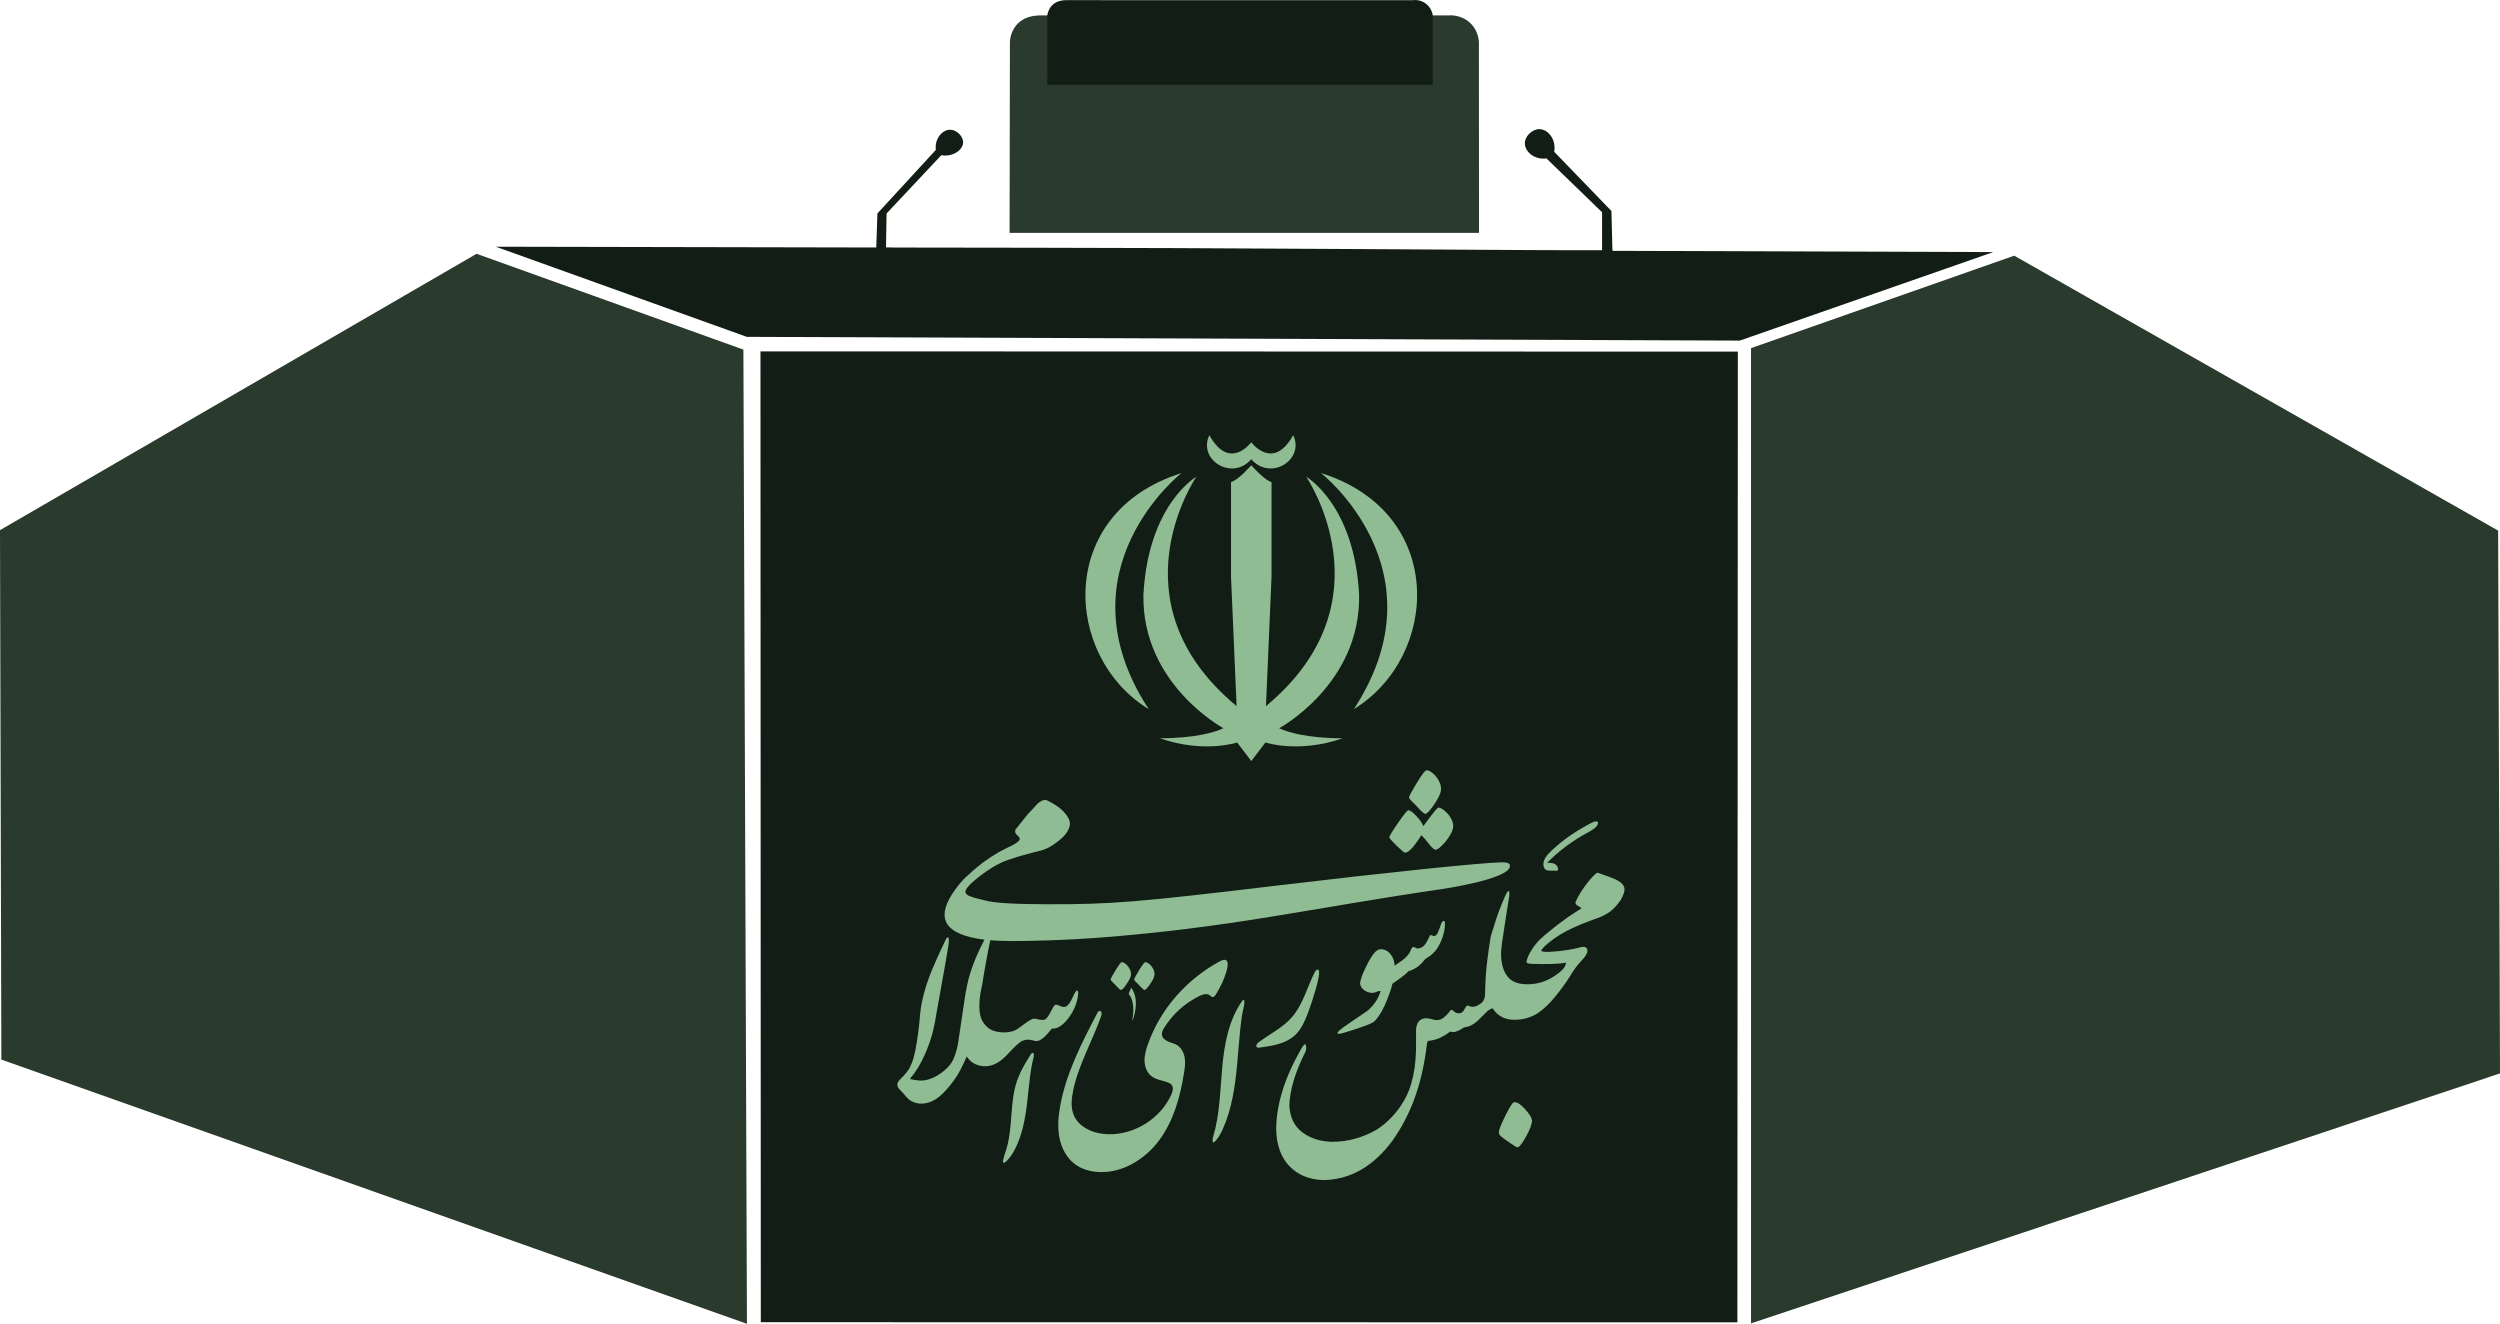
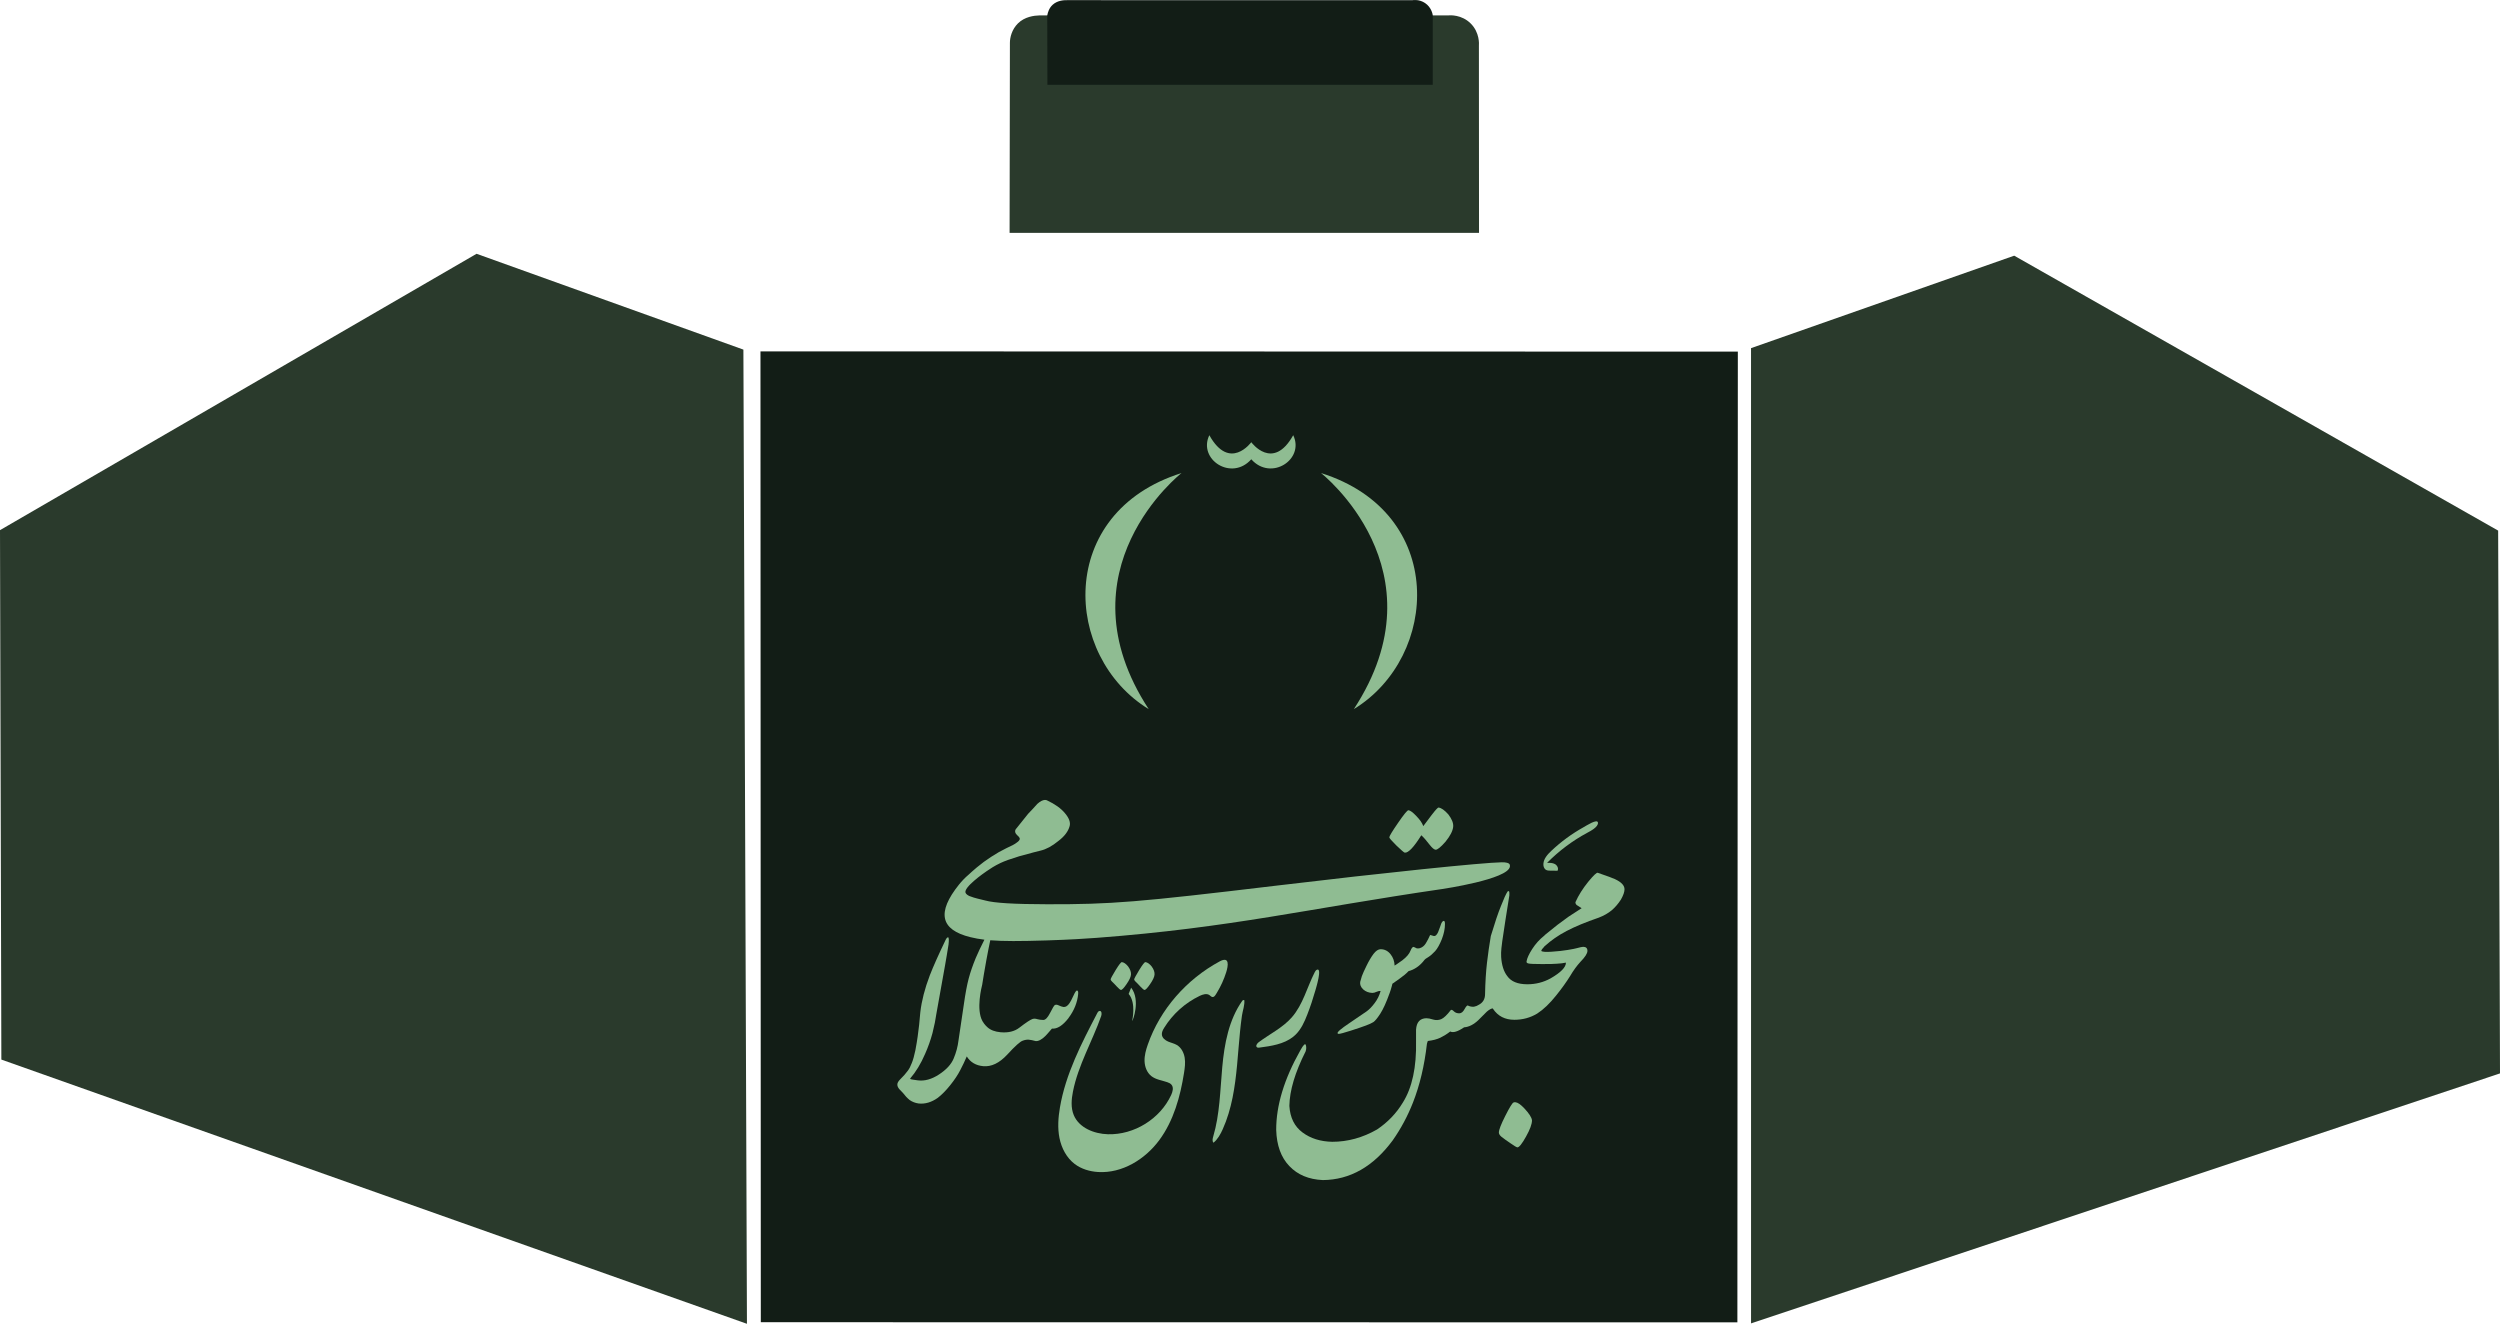
<svg xmlns="http://www.w3.org/2000/svg" id="Layer_2" data-name="Layer 2" viewBox="0 0 2204.01 1167.06">
  <defs>
    <style>
      .cls-1 {
        fill: #8fbc92;
      }

      .cls-2 {
        fill: #2a3a2c;
      }

      .cls-3 {
        fill: #121d16;
      }
    </style>
  </defs>
  <g id="Layer_1-2" data-name="Layer 1">
    <g>
      <path class="cls-3" d="m1531.68,1165.79c-286.98-.04-573.97-.08-860.95-.12-.1-285.3-.2-570.6-.3-855.9,287.22.07,574.43.15,861.65.22-.13,285.27-.27,570.53-.4,855.8Z" />
      <path class="cls-2" d="m2204.01,946.31c-220.09,73.46-440.19,146.93-660.28,220.39,0-.27,0-.53,0-.8,0-286.32-.01-572.64-.02-858.97,77.34-27.17,154.68-54.35,232.02-81.52,142.22,80.79,284.43,161.59,426.65,242.38.54,159.51,1.09,319.01,1.63,478.52Z" />
      <path class="cls-2" d="m1.2,934.13c-.4-155.58-.8-311.16-1.2-466.74,140.04-81.22,280.08-162.44,420.13-243.65,78.42,28.16,156.83,56.32,235.25,84.48,1.04,286.28,2.09,572.57,3.13,858.85C439.4,1089.42,220.3,1011.77,1.2,934.13Z" />
-       <path class="cls-3" d="m1421.54,221.13c111.9.37,223.8.74,335.7,1.11-74.48,26.01-148.96,52.02-223.44,78.03-291.81-1.1-583.62-2.2-875.42-3.3-73.76-26.49-147.51-52.98-221.27-79.47,111.8.23,223.6.46,335.4.69.34-10.01.68-20.01,1.02-30.02,17.16-18.67,34.33-37.33,51.49-56-1.19-10.3,6.03-17.95,12.76-17.81,5.78.12,11.51,5.98,11.31,11.33-.23,6.14-8.31,12.82-19.3,11.18-16.06,17.12-32.12,34.23-48.18,51.35-.18,9.95-.35,19.9-.53,29.85,2.63.06,5.02.15,7.41.16,82.31.16,164.62.15,246.92.5,108.98.46,217.96,1.22,326.94,1.82,16.55.09,33.11.01,50.04.01v-33.42c-16.34-15.83-32.69-31.65-49.03-47.48-10.89,1.48-19.16-6.2-19.06-13.43.09-6.37,6.69-12.54,13.01-12.38,7.33.19,14.8,8.9,12.88,19.96,16.81,17.4,33.63,34.81,50.44,52.21.3,11.7.6,23.4.9,35.09Z" />
      <path class="cls-2" d="m1276.8,13.56c1.42-.13,11.78-.87,19.83,7.2,7.95,7.97,7.29,18.16,7.18,19.61.03,54.97.06,109.94.1,164.91h-413.85c.09-55.85.19-111.71.28-167.56,0-4.68,1.69-11.73,7.07-17.08,5.97-5.93,14.26-6.94,19.07-7.07h360.32Z" />
      <path class="cls-3" d="m1263.12,13.35v61.38h-339.72c-.05-20.39-.09-40.78-.14-61.16.51-2.79,1.7-6.58,4.8-9.4,4.48-4.09,10.65-4.04,12.79-4.03,11.43.05,134.71-.05,304.09.06,1.17-.19,6.37-.89,11.38,2.48,5.58,3.75,6.64,9.67,6.8,10.68Z" />
    </g>
    <g id="majles">
      <path class="cls-1" d="m1423.8,775.05c-1.55-.77-6.61-2.64-15.19-5.59-.84-.49-3.62,2.11-8.33,7.8-4.85,5.98-8.65,12.02-11.39,18.14,0,1.41.74,2.46,2.21,3.16,1.9,1.2,2.99,1.9,3.27,2.11l-11.39,7.38c-1.76,1.2-5.06,3.62-9.91,7.28-4.99,3.94-8.79,7-11.39,9.17h0c-.09.19-.14.37-.22.56-.03-.04-.06-.1-.1-.14-4.08,3.23-7.59,7.14-10.55,11.71-2.88,4.5-4.53,8.09-4.96,10.76-.28,1.05.25,1.72,1.58,2,1.27.35,5.31.53,12.13.53s11.28-.11,13.18-.32c2.88-.14,5.48-.46,7.8-.95,0,4.08-4.53,8.72-13.6,13.92-6.26,3.44-13.08,5.17-20.46,5.17-8.44,0-14.34-2.43-17.72-7.28-3.1-3.99-4.87-9.62-5.34-16.85l-.04-3.83c.07-3.66,1.37-13.36,3.9-29.11.98-5.77,2.11-12.87,3.37-21.3.07-2.04,0-3.2-.21-3.48-.42-.42-.88-.39-1.37.11-1.41,2.11-3.37,6.43-5.91,12.97-2.39,5.84-5.34,14.59-8.86,26.26-1.34,7.94-2.46,15.82-3.37,23.62-.91,7.8-1.48,16.98-1.69,27.52,0,4.5-1.93,7.7-5.8,9.6,0,0,0,0,0,.01-.98.7-2.35,1.23-4.11,1.58-1.9.07-3.55-.25-4.96-.95-.7-.63-1.76.35-3.16,2.95-1.34,2.53-2.92,3.8-4.75,3.8s-3.45-.56-4.64-1.69c-1.12-1.2-2.04-1.62-2.74-1.27-3.37,4.43-6.22,7.14-8.54,8.12-2.32.91-4.68,1.02-7.07.32-2.39-.77-4.36-1.16-5.91-1.16-5.69.07-8.75,3.45-9.17,10.12v9.91c.49,23.13-3.41,41.27-11.71,54.42-5.69,9.42-13.25,17.3-22.67,23.62-12.66,7.24-25.84,10.86-39.55,10.86-10.34-.21-19.05-2.95-26.15-8.23-7.1-5.27-10.97-13.08-11.6-23.41.21-13.5,4.99-29.53,14.34-48.09.63-1.9.7-3.73.21-5.48-.56-1.9-2.21-.32-4.96,4.75-14.2,25.17-21.27,48.51-21.2,70.02.42,13.64,4.29,24.26,11.6,31.85,7.24,7.66,17.08,11.78,29.53,12.34,23.97-.21,44.5-11.88,61.59-35.01,7.24-10.33,13.18-21.41,17.82-33.22,6.05-15.4,10.16-32.69,12.34-51.89.42-1.69.74-2.53.95-2.53,4.22-.49,7.84-1.44,10.86-2.85,3.02-1.48,5.94-3.3,8.75-5.48,2.53,1.34,6.61.11,12.23-3.69,4.22-.28,8.44-2.43,12.66-6.43h0s0-.01,0-.02l7.38-7.38c2.22-1.87,3.96-2.82,5.22-2.84.09.14.17.29.26.43,4.29,6.4,10.55,9.6,18.77,9.6,7.38,0,14.1-1.83,20.14-5.48,5.55-3.59,11.14-8.93,16.77-16.03,4.92-6.12,9.03-11.85,12.34-17.19,2.81-4.78,5.8-8.89,8.96-12.34,4.15-4.22,6.22-7.45,6.22-9.7,0-2.39-1.26-3.59-3.8-3.59-.77,0-2.74.42-5.91,1.27-.84.28-3.37.77-7.59,1.48-4.22.7-9,1.23-14.34,1.58-5.27.35-8.29.11-9.07-.74.14-.63.46-1.23.95-1.79.49-.56,1.02-1.16,1.58-1.79.1-.2.18-.36.28-.55.01.04.02.08.04.12,5.77-5.27,12.3-9.81,19.62-13.6,7.38-3.87,16.8-7.77,28.26-11.71,4.43-1.69,8.3-3.9,11.6-6.64,2.95-2.6,5.59-5.69,7.91-9.28,2.11-3.73,3.16-6.75,3.16-9.07,0-3.37-2.81-6.36-8.44-8.96Z" />
      <path class="cls-1" d="m1336.15,971.74c-.68-.09-1.3-.01-1.87.23-1.12.56-3.55,4.53-7.28,11.92-3.73,7.38-5.59,12.23-5.59,14.55,0,1.2.74,2.42,2.21,3.69,1.76,1.41,4.39,3.31,7.91,5.7,3.52,2.46,5.59,3.69,6.22,3.69,1.55,0,4.08-3.16,7.59-9.49,3.52-6.26,5.27-11.04,5.27-14.34-.28-2.53-2.53-6.05-6.75-10.55-3.11-3.32-5.69-5.12-7.73-5.4Z" />
      <path class="cls-1" d="m1262.12,718.53c-2.34,3.17-4.79,6.43-7.35,9.78-.92-2.71-2.96-5.66-6.1-8.87-3.07-3.27-5.41-4.98-7-5.15-1.01.03-4.04,3.73-9.09,11.1-5.05,7.31-7.63,11.56-7.76,12.75-.07.66,2.02,3.09,6.27,7.28,4.26,4.13,6.72,6.22,7.38,6.29,3.11.32,7.97-4.79,14.56-15.35,2.02,1.82,4.5,4.65,7.45,8.51,2.13,2.7,3.82,4.11,5.08,4.25,1.59.17,4.51-2.17,8.77-7.02,4.15-5.12,6.42-9.51,6.79-13.15.33-3.18-1.09-6.84-4.28-10.99-3.36-3.76-6.23-5.77-8.61-6.02-.66-.07-2.7,2.13-6.11,6.59Z" />
-       <path class="cls-1" d="m1244.33,706.13c1.53,1.36,3.68,3.56,6.44,6.6,2.83,3.04,4.71,4.61,5.64,4.71,1.46.15,4.04-2.49,7.76-7.93,3.78-5.43,5.84-9.77,6.18-13.01.37-3.51-.94-7.33-3.93-11.46-3.03-3.73-5.93-5.74-8.71-6.03h0c-1.21,0-4.07,3.69-8.58,11.06-4.45,7.37-6.73,11.55-6.83,12.54-.1.99.58,2.17,2.04,3.53Z" />
      <path class="cls-1" d="m1205.01,891.49c-2.23,1.6-7.26,5.03-15.1,10.29-7.78,5.2-11.32,8.26-10.64,9.18,0,.34.34.51,1.03.51,1.09,0,4.6-.94,10.55-2.83,6.01-1.94,10.47-3.46,13.38-4.55s5.09-2.09,6.52-3c1.49-.97,3.52-3.43,6.09-7.38,2.57-3.95,5.35-10.07,8.32-18.36h0c.69-1.89,1.32-3.92,1.89-6.09.18-.72.35-1.37.5-2,1.35-.86,3.32-2.25,5.93-4.18,3.66-2.57,6.43-4.89,8.32-6.95,2.4-.57,4.83-1.69,7.29-3.35,2.52-1.72,4.8-3.95,6.86-6.69.17-.34,1.26-1.12,3.26-2.32,1.89-1.2,3.89-2.94,6-5.23,2-2.23,3.98-5.75,5.92-10.55,1.83-4.75,2.75-9.21,2.75-13.38,0-1.83-.34-2.74-1.03-2.74-1.14,0-2.14,1.52-3,4.55-1.2,3.32-1.89,5.15-2.06,5.49-.4.86-.94,1.69-1.63,2.49-.86.86-1.89,1.03-3.09.51-1.49-.51-2.26-.69-2.32-.51-1.03,2.4-2.29,4.83-3.77,7.29-1.37,2.23-3.2,3.66-5.49,4.29-1.54.34-2.72.2-3.52-.43-1.03-.51-1.72-.77-2.06-.77-.86.34-1.66,1.46-2.4,3.35-1.03,2.75-3.43,5.58-7.21,8.49-2.57,1.89-4.29,3.09-5.15,3.6-.62.4-1.17.74-1.66,1.05-.16-3.83-1.31-7.13-3.48-9.88-2.34-3.03-5.29-4.55-8.84-4.55-2.06,0-4.15,1.37-6.26,4.12-2.06,2.75-4.12,6.23-6.18,10.47-2.06,4.18-3.43,7.24-4.12,9.18-.63,1.94-1.12,3.63-1.46,5.06-.34,2.4.54,4.6,2.66,6.61,2.17,1.94,4.86,2.97,8.06,3.09.57,0,1.17-.09,1.8-.26.63-.23,1.23-.46,1.8-.69.63-.23,1.23-.43,1.8-.6.63-.17,1.26-.23,1.89-.17-1.09,3.95-2.83,7.49-5.23,10.64-2.35,3.15-4.66,5.55-6.95,7.21Z" />
      <path class="cls-1" d="m1139.92,914.16c.76-.6,1.5-1.24,2.2-1.92,4.99-4.84,7.91-11.39,10.42-17.87,2.7-6.97,5.07-14.07,7.11-21.26.59-2.09,6.25-20.46,1.29-18.17-.93.43-1.47,1.39-1.94,2.3-6.75,13.25-10.31,28.43-20.11,39.62-8.06,9.21-19.47,14.68-29.28,22-1.46,1.09-2.92,3.36-1.45,4.43.61.44,1.44.37,2.18.27,10.38-1.35,21.46-3.03,29.57-9.4Z" />
      <path class="cls-1" d="m1096.32,881.64c-.43.05-.84.26-1.1.63-11.92,16.82-15.79,37.97-17.67,58.5-1.88,20.53-2.11,41.44-7.97,61.2-.54,1.83-1.06,4.05.23,5.46,3.76-3.06,6.15-7.46,8.14-11.87,8.02-17.8,10.84-37.3,12.66-56.57.93-9.8,1.6-19.62,2.59-29.41.48-4.75,1.02-9.49,1.7-14.21.6-4.14,2.63-9.65,2.06-13.68-.21-.05-.42-.07-.64-.05Z" />
      <path class="cls-1" d="m1072.87,875.11c3.42-5.61,6.15-11.63,8.13-17.88,1.77-5.59,3.37-14.58-5.82-9.61-29.04,15.7-52.38,42.09-63.27,73.26-1.65,4.72-3.04,9.64-2.87,14.64s2.1,10.14,6.04,13.22c3.92,3.05,9.14,3.67,13.85,5.27,1.47.5,2.98,1.16,3.94,2.38,1.96,2.48.95,6.11-.38,8.98-9.7,21.03-32.59,35.24-55.74,34.59-12.2-.34-25.51-5.67-30.15-16.95-2.66-6.45-2.05-13.78-.7-20.62,4.59-23.32,17.05-44.25,24.92-66.67.61-1.74.51-4.52-1.33-4.48-1.03.02-1.7,1.06-2.17,1.97-13.83,26.53-27.86,53.62-32.88,83.11-1.52,8.91-2.18,18.1-.41,26.96s6.21,17.42,13.41,22.89c5.89,4.47,13.3,6.64,20.68,7.09,21.16,1.29,41.47-11.19,54.02-28.26s18.39-38.18,21.7-59.11c.7-4.45,1.31-9,.57-13.45s-3-8.84-6.88-11.15c-2.4-1.42-5.21-1.95-7.76-3.06s-5.06-3.09-5.44-5.85c-.31-2.22.83-4.37,2.01-6.27,7.48-12.09,18.48-21.97,31.29-28.12,2.75-1.32,6.2-2.42,8.68-.65.89.64,1.67,1.64,2.76,1.67,1.15.03,1.99-1.03,2.61-1.99.41-.63.8-1.26,1.19-1.89Z" />
-       <path class="cls-1" d="m910.91,928.33c-.23-.13-.54-.14-.95.02-.65.25-1.06.87-1.43,1.45-1.37,2.16-2.7,4.35-3.99,6.56-2.98,5.1-5.75,10.36-7.73,15.93-6.72,18.97-3.72,40.16-9.23,59.52-1.08,3.8-2.49,7.51-3.31,11.38-.12.56-.2,1.23.22,1.62.6.58,1.58.04,2.2-.52,3.35-3.04,5.87-6.89,7.96-10.9,6.65-12.76,9.21-27.22,10.89-41.51.9-7.67,1.58-15.37,2.59-23.03.52-3.9,1.11-7.78,1.87-11.64.21-1.05,2.51-7.98.91-8.89Z" />
      <path class="cls-1" d="m941.98,897.51c4.99-6.64,7.83-13.71,8.53-21.19.18-1.98-.16-3.01-1.04-3.1-.66-.06-1.69,1.43-3.08,4.49-1.67,3.62-2.84,5.84-3.51,6.67-1.63,2.44-3.4,3.57-5.31,3.39-.95-.09-2.67-.69-5.16-1.81-.86-.3-1.64-.3-2.33,0-.69.31-2.13,2.65-4.32,7.04-2.18,4.31-4.26,6.38-6.24,6.19-1.78-.02-3.46-.25-5.04-.69-1.51-.51-2.91-.57-4.2-.17-1.91.64-5.74,3.17-11.48,7.59-4.31,3.37-9.88,4.74-16.71,4.11-4.99-.46-8.85-1.93-11.58-4.41,0,0-2.5-2.09-4.35-5.35-5.83-10.28-.67-30.56-.27-32.06.71-4.55,2.02-12.67,3.65-21.57,1.5-8.2,2.64-13.7,3.02-15.46.17-.78.33-1.52.48-2.23,11.23.92,26.11.88,49.97.13,20.14-.64,35.56-1.64,43.96-2.28,118.6-8.98,185.75-25.7,304.41-43.02,0,0,58.34-8.52,59.77-19.83.16-1.29-.36-2.09-.36-2.09-.59-.88-1.92-1.3-4.42-1.6-.51-.06-1.34-.08-2.48-.06-17.08.28-103.28,9.17-198,20.51-123.27,14.75-145.98,16.6-202.74,16.49-29.2-.06-46.59-1.11-54.51-3.31-5.28-1.45-8.37-1.71-14.29-4.04-.71-.28-2.57-1.49-3.09-2.66-2.17-4.84,16.51-17.75,18.48-19.1,3.28-2.25,6.95-4.72,12.27-7.25,3.67-1.75,9.21-3.74,16.62-5.98,1.93-.48,4.41-1.14,7.43-1.99,3.12-.91,6.87-1.89,11.26-2.95,4.99-1.15,10.21-3.97,15.67-8.45,5.43-4.08,8.77-8.5,10.03-13.27.85-3.23-.51-6.96-4.08-11.19-3.48-4.29-8.84-8.12-16.08-11.51-.56-.21-1.16-.3-1.79-.27h0c-1.89.09-4.08,1.25-6.58,3.49-2.46,2.8-5.16,5.71-8.09,8.72l-11.02,13.75c-.93,1.65-.5,3.32,1.27,5.02,1.81,1.55,2.61,2.74,2.38,3.59-.26,1-1.14,2-2.64,3-1.58,1.31-4.65,2.97-9.2,4.98-4.42,2.12-8.87,4.65-13.34,7.59-4.45,2.86-8.68,5.98-12.7,9.36-3.03,2.56-5.46,4.7-7.3,6.45-3.07,2.59-5.99,5.67-8.32,8.57-19.86,24.72-16.56,39.98,10.05,46.47,3.86.94,7.8,1.67,12.28,2.21-3.18,6.24-5.73,11.64-7.63,16.15-2.68,6.49-4.76,12.55-6.25,18.19-1.49,5.64-2.88,13.06-4.18,22.27-1.29,9.13-2.89,19.87-4.78,32.2-.65,5.42-2.07,10.73-4.26,15.93-2.11,5.13-6.43,9.84-12.98,14.12-6.46,4.21-12.69,5.93-18.69,5.14l-4.16-.61c-1.54-.14-2.4-.45-2.58-.91,5.15-5.96,9.56-13.25,13.25-21.86,2.62-5.9,4.78-11.99,6.48-18.28,1.64-6.51,2.81-12.32,3.51-17.44l7.63-42.6c.19-1.24.68-4.08,1.46-8.53.7-4.38,1.22-7.55,1.55-9.52.46-4.1.32-6.23-.41-6.37-.22-.02-.53.14-.93.47-.32.27-.71.82-1.15,1.67-6.34,13.18-11.01,23.66-14.03,31.45-4.41,11.58-7.2,22.43-8.36,32.54-.29,3.9-.63,7.6-1.04,11.12l-1.28,10.21c-.46,3.36-1.13,7.41-2.02,12.14-.95,4.65-2,8.4-3.16,11.26-1.08,2.86-2.25,5.12-3.52,6.78-1.27,1.66-2.27,2.9-3.01,3.72-1.56,1.63-2.95,3.09-4.18,4.39-1.24,1.37-1.91,2.6-2.01,3.7-.14,1.54.49,3.08,1.9,4.62.4.48,1.41,1.54,3.04,3.17,1.78,2.39,3.73,4.46,5.86,6.21,2.29,1.62,4.94,2.64,7.93,3.07,5.72.61,11.35-1.05,16.9-4.98,3.59-2.78,7.23-6.47,10.92-11.09,3.77-4.68,6.74-9.15,8.91-13.38,2.25-4.31,4.05-8.06,5.38-11.27.11-.25.22-.51.34-.77,3.18,5.12,8.01,7.99,14.48,8.59,7.19.67,14.24-2.71,21.16-10.13,6.92-7.57,11.53-11.7,13.81-12.37,1.92-.71,3.68-.99,5.3-.84,1.61.15,3.61.56,5.99,1.22,2.42.23,5.26-1.25,8.52-4.43.48-.4,2.43-2.59,5.83-6.56,4.62.43,9.5-2.67,14.64-9.3Z" />
      <path class="cls-1" d="m1005.35,869.73c1.81,1.94,3,2.94,3.6,3,.93.1,2.58-1.59,4.95-5.06,2.41-3.47,3.73-6.23,3.94-8.31.23-2.24-.6-4.68-2.51-7.31-1.93-2.38-3.78-3.66-5.56-3.85-.77,0-2.6,2.36-5.48,7.06-2.84,4.7-4.29,7.37-4.36,8.01-.07.63.37,1.38,1.3,2.25.98.87,2.35,2.27,4.11,4.21Z" />
      <path class="cls-1" d="m994.58,852.05c-1.93-2.38-3.78-3.66-5.56-3.85-.77,0-2.6,2.36-5.48,7.06-2.84,4.7-4.29,7.37-4.36,8.01-.07.63.37,1.38,1.3,2.25.98.87,2.35,2.27,4.11,4.21,1.81,1.94,3,2.94,3.6,3,.93.1,2.58-1.59,4.95-5.06,2.41-3.47,3.73-6.23,3.94-8.31.23-2.24-.6-4.68-2.51-7.31Z" />
      <path class="cls-1" d="m997.21,870.75l-2.2,5.5c6.93,7.94,3.07,23.82,3.07,23.82.53.43,7.66-18.56-.86-29.32Z" />
      <path class="cls-1" d="m1362.4,766.47c.18.15.37.29.57.4,1.15.67,2.54.7,3.86.71,2.11.02,4.22.04,6.32.06,1.11-2.07-.29-4.77-2.35-5.89s-4.53-1.1-6.88-1.05c10.39-10.51,22.34-19.47,35.35-26.48,2.62-1.41,9.85-5.06,9.49-8.91s-10.17,2.57-12.79,4.03c-10.25,5.71-19.8,12.71-28.32,20.77-3.33,3.15-6.71,6.89-6.99,11.46-.11,1.79.4,3.76,1.73,4.9Z" />
    </g>
    <g id="allah">
      <path class="cls-1" d="m1164.61,417.04s109.21,85.4,28.93,208.14c75.6-46.2,82.13-173.26-28.93-208.14Z" />
      <path class="cls-1" d="m1103.13,404.9c17.38,19.6,47.25.12,36.98-21.23-17.97,32.2-36.98,6.18-36.98,6.18,0,0-19.02,26.02-36.98-6.18-10.27,21.35,19.6,40.84,36.98,21.23Z" />
-       <path class="cls-1" d="m1198.21,524.37c-4.2-79.81-46.67-104.07-46.67-104.07,0,0,75.6,110.14-35.46,202.2l4.9-113.87v-83.65c-6.3-1.52-17.85-14.82-17.85-14.82,0,0-11.55,13.3-17.85,14.82v83.65l4.9,113.87c-111.07-92.05-35.47-202.19-35.47-202.19,0,0-42.47,24.27-46.67,104.07-1.4,78.87,70.47,117.61,70.47,117.61-6.53,3.27-24.27,8.87-56,8.87,38.74,13.53,68.14,3.73,68.14,3.73l12.48,16.33,12.48-16.33s29.4,9.8,68.14-3.73c-31.73,0-49.47-5.6-56-8.87,0,0,71.87-38.73,70.47-117.61Z" />
      <path class="cls-1" d="m1041.65,417.04c-111.08,34.88-104.54,161.94-28.93,208.14-80.27-122.74,28.93-208.14,28.93-208.14Z" />
    </g>
  </g>
</svg>